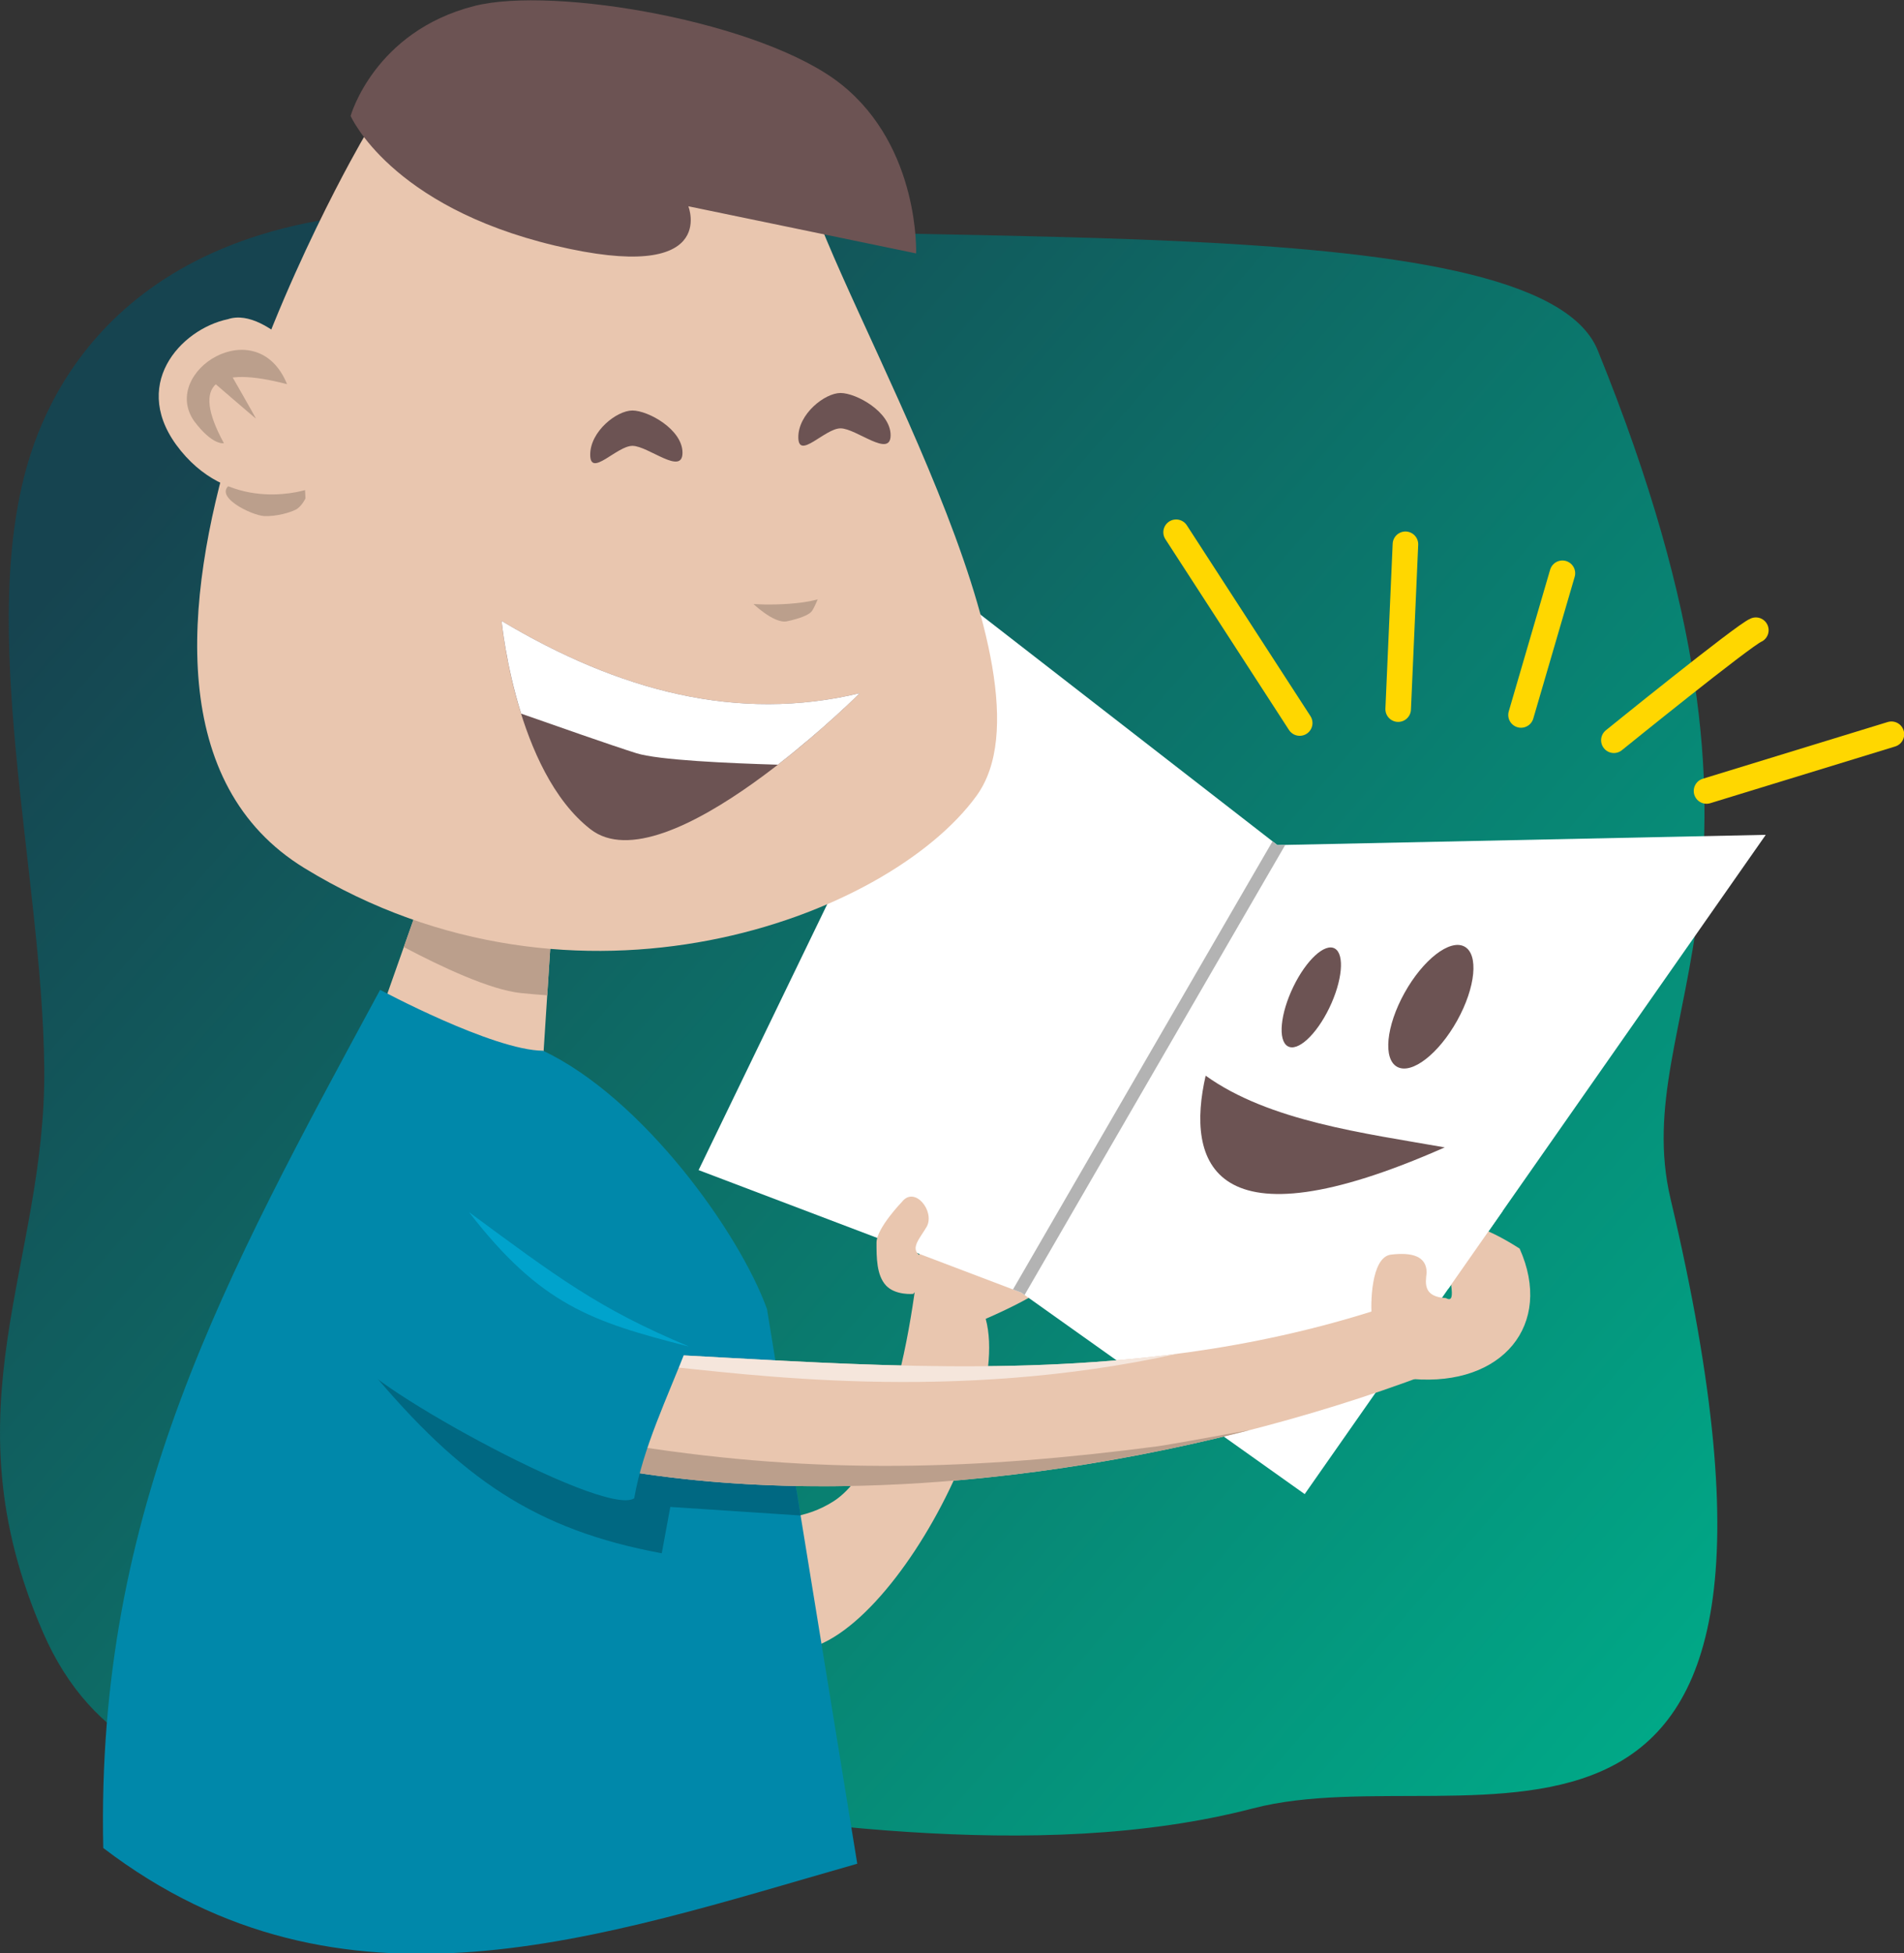
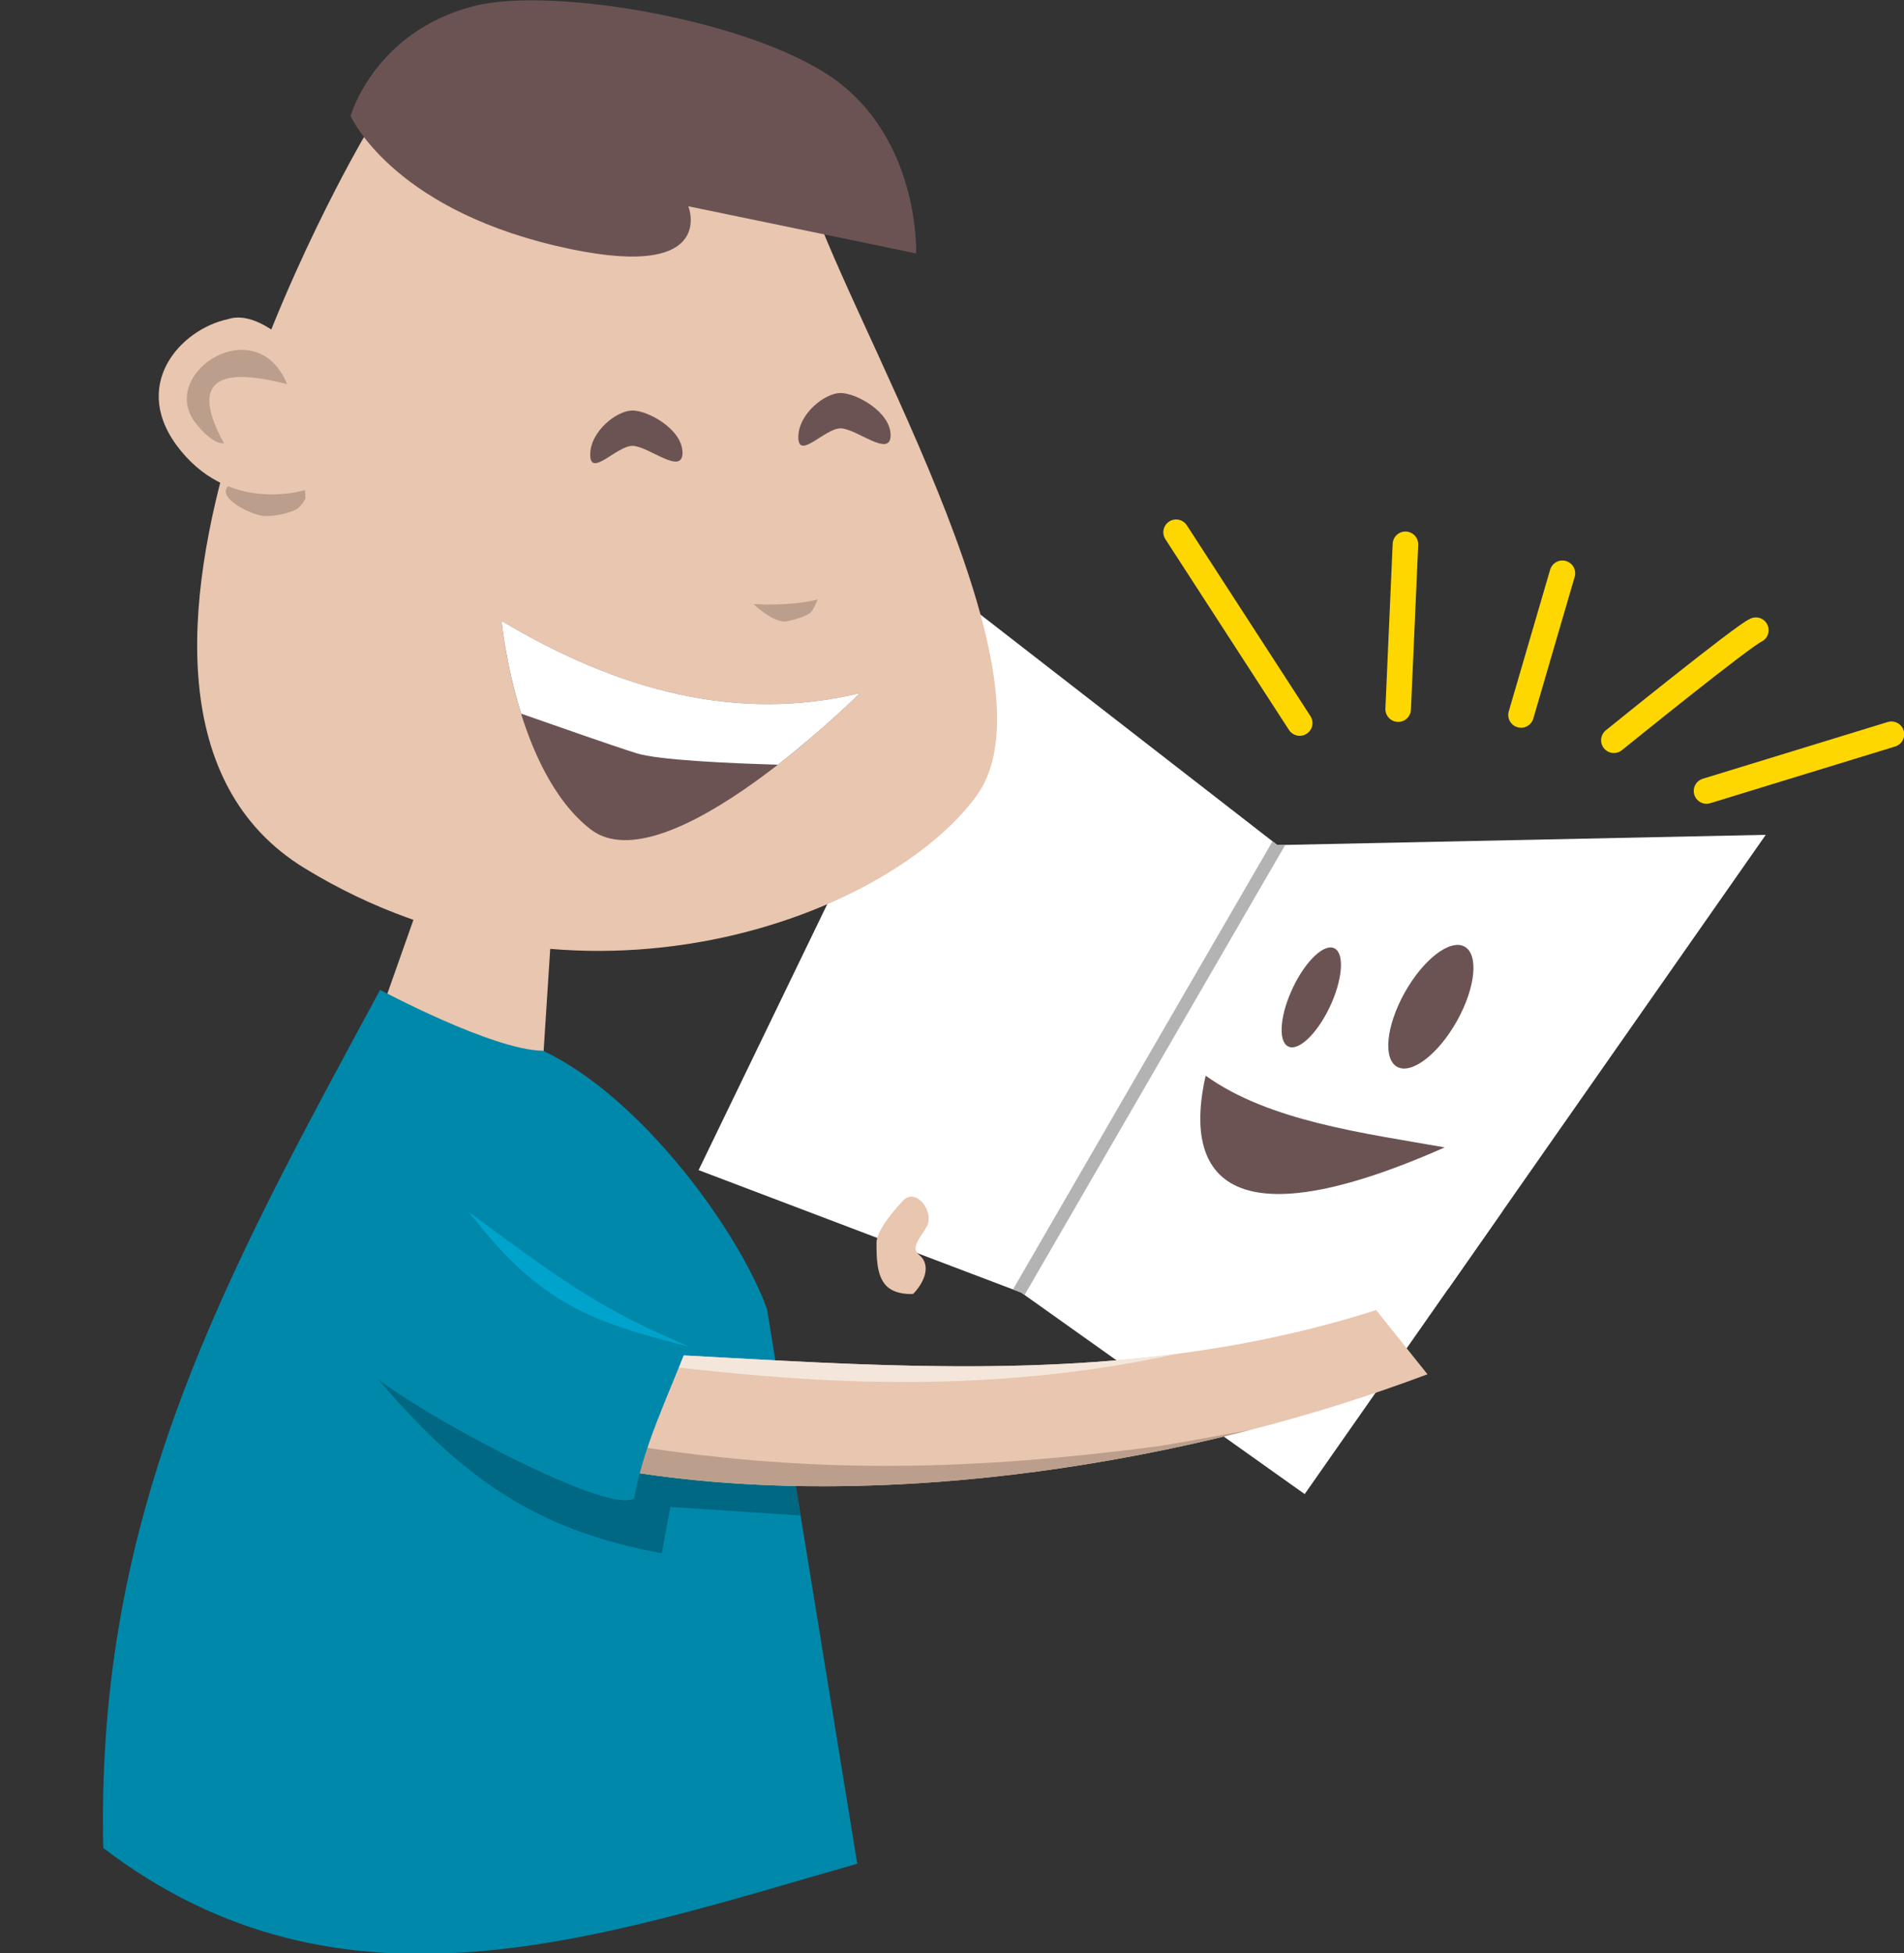
<svg xmlns="http://www.w3.org/2000/svg" xmlns:ns1="http://www.inkscape.org/namespaces/inkscape" xmlns:ns2="http://sodipodi.sourceforge.net/DTD/sodipodi-0.dtd" xmlns:xlink="http://www.w3.org/1999/xlink" width="528.514" height="542.141" viewBox="0 0 139.836 143.441" version="1.1" id="svg215" ns1:version="0.92.4 (5da689c313, 2019-01-14)" ns2:docname="ikon.svg" ns1:export-filename="/home/isul/Documents/kreapik/bukudio/ikon.png" ns1:export-xdpi="96" ns1:export-ydpi="96">
  <rect x="0" y="0" width="139.836" height="143.441" fill="#333333" stroke="none" />
  <defs id="defs209">
    <linearGradient ns1:collect="always" id="linearGradient48">
      <stop style="stop-color:#164450;stop-opacity:1;" offset="0" id="stop44" />
      <stop style="stop-color:#00aa88;stop-opacity:1" offset="1" id="stop46" />
    </linearGradient>
    <linearGradient ns1:collect="always" xlink:href="#linearGradient48" id="linearGradient50" x1="87.614" y1="92.049" x2="199.117" y2="192.968" gradientUnits="userSpaceOnUse" gradientTransform="matrix(0.96,0,0,1,3.132,0)" />
  </defs>
  <ns2:namedview id="base" pagecolor="#ffffff" bordercolor="#666666" borderopacity="1.0" ns1:pageopacity="0.0" ns1:pageshadow="2" ns1:zoom="0.7" ns1:cx="181.55332" ns1:cy="195.38484" ns1:document-units="px" ns1:current-layer="layer1" showgrid="false" units="px" ns1:window-width="1366" ns1:window-height="713" ns1:window-x="0" ns1:window-y="26" ns1:window-maximized="1" ns1:snap-global="false" />
  <g ns1:label="Layer 1" ns1:groupmode="layer" id="layer1" transform="translate(-77.786,-55.574)">
-     <path style="opacity:1;vector-effect:none;fill:url(#linearGradient50);fill-opacity:1;stroke:none;stroke-width:1.141;stroke-linecap:butt;stroke-linejoin:round;stroke-miterlimit:4;stroke-dasharray:none;stroke-dashoffset:0;stroke-opacity:1" d="M 81.037,134.004 C 80.892,119.569 75.956,101.491 80.047,88.881 82.395,81.645 90.283,68.624 116.857,71.454 c 26.574,2.83 73.76,-1.24 78.267,9.836 15.932,39.162 2.125,48.677 5.356,62.335 13.17,55.679 -14.701,40.586 -30.663,44.743 -15.961,4.158 -35.455,0.821 -48.514,-1.069 -13.059,-1.89 -33.088,4.814 -40.343,-11.817 -7.255,-16.631 0.222,-27.043 0.077,-41.478 z" id="path994" ns1:connector-curvature="0" ns2:nodetypes="cssssssszc" />
    <g id="g326" transform="matrix(1.877,0,0,1.877,-74.82,-174.501)">
-       <path ns2:nodetypes="csccscc" ns1:connector-curvature="0" id="path951" d="m 117.397,170.234 c 0,0 -0.521,9.195 -3.487,11.082 -2.146,1.365 -4.61,0.2 -4.61,0.2 l 1.632,5.008 c 1.692,1.701 4.22,-0.319 6.178,-3.297 1.958,-2.979 3.347,-6.917 2.762,-9.054 8.788,-3.843 -2.475,-3.939 -2.475,-3.939 z" style="display:inline;opacity:1;vector-effect:none;fill:#e9c6af;fill-opacity:1;stroke:none;stroke-width:0.5;stroke-linecap:butt;stroke-linejoin:miter;stroke-miterlimit:4;stroke-dasharray:none;stroke-dashoffset:0;stroke-opacity:1" />
      <path ns2:nodetypes="ccccccc" ns1:connector-curvature="0" id="path860" d="m 119.293,146.331 11.991,9.307 19.11,-0.401 -18.041,25.792 -11.092,-7.884 -12.623,-4.791 z" style="display:inline;opacity:1;vector-effect:none;fill:#ffffff;fill-opacity:1;stroke:none;stroke-width:0.5;stroke-linecap:butt;stroke-linejoin:miter;stroke-miterlimit:4;stroke-dasharray:none;stroke-dashoffset:0;stroke-opacity:1" />
      <path ns1:connector-curvature="0" id="path1452" d="m 97.887,157.408 -1.956,5.541 6.628,0.978 0.435,-6.736 z" style="display:inline;opacity:1;vector-effect:none;fill:#e9c6af;fill-opacity:1;stroke:none;stroke-width:0.575;stroke-linecap:butt;stroke-linejoin:miter;stroke-miterlimit:4;stroke-dasharray:none;stroke-dashoffset:0;stroke-opacity:1" />
-       <path ns1:connector-curvature="0" id="path1454" d="m 102.994,157.191 -5.107,0.217 -0.783,2.22 c 1.452,0.766 3.38,1.677 4.586,1.8 0.37,0.038 0.695,0.062 1.025,0.088 z" style="display:inline;opacity:1;vector-effect:none;fill:#bb9f8c;fill-opacity:1;stroke:none;stroke-width:0.575;stroke-linecap:butt;stroke-linejoin:miter;stroke-miterlimit:4;stroke-dasharray:none;stroke-dashoffset:0;stroke-opacity:1" />
      <path ns2:nodetypes="csssc" ns1:connector-curvature="0" id="path1377" d="m 95.536,127.953 c 0,0 -12.968,22.067 -2.32,28.586 10.648,6.519 22.817,1.956 26.294,-2.825 3.477,-4.781 -5.321,-19.075 -6.694,-24.017 -2.462,-8.858 -15.622,-3.402 -17.28,-1.744 z" style="display:inline;opacity:1;vector-effect:none;fill:#e9c6af;fill-opacity:1;stroke:none;stroke-width:0.575;stroke-linecap:butt;stroke-linejoin:miter;stroke-miterlimit:4;stroke-dasharray:none;stroke-dashoffset:0;stroke-opacity:1" />
      <path ns2:nodetypes="csccssc" ns1:connector-curvature="0" id="path1381" d="m 95.023,127.112 c 0,0 1.537,3.534 7.99,5.071 6.454,1.537 5.224,-1.537 5.224,-1.537 l 8.912,1.844 c 0,0 0.154,-4.149 -2.92,-6.607 -3.073,-2.459 -11.258,-3.866 -14.367,-3.073 -3.918,0.999 -4.84,4.302 -4.84,4.302 z" style="display:inline;opacity:1;vector-effect:none;fill:#6c5353;fill-opacity:1;stroke:none;stroke-width:0.575;stroke-linecap:butt;stroke-linejoin:miter;stroke-miterlimit:4;stroke-dasharray:none;stroke-dashoffset:0;stroke-opacity:1" />
      <path ns2:nodetypes="sssss" ns1:connector-curvature="0" id="path1383" d="m 108.008,140.288 c 0,0.912 -1.344,-0.269 -1.959,-0.269 -0.615,0 -1.652,1.258 -1.652,0.346 0,-0.912 1.037,-1.729 1.652,-1.729 0.615,0 1.959,0.74 1.959,1.652 z" style="display:inline;opacity:1;vector-effect:none;fill:#6c5353;fill-opacity:1;stroke:none;stroke-width:0.575;stroke-linecap:butt;stroke-linejoin:miter;stroke-miterlimit:4;stroke-dasharray:none;stroke-dashoffset:0;stroke-opacity:1" />
      <path ns2:nodetypes="sssss" ns1:connector-curvature="0" id="path1383-3" d="m 116.151,139.603 c 0,0.912 -1.344,-0.269 -1.959,-0.269 -0.615,0 -1.652,1.258 -1.652,0.346 0,-0.912 1.037,-1.729 1.652,-1.729 0.615,0 1.959,0.74 1.959,1.652 z" style="display:inline;opacity:1;vector-effect:none;fill:#6c5353;fill-opacity:1;stroke:none;stroke-width:0.575;stroke-linecap:butt;stroke-linejoin:miter;stroke-miterlimit:4;stroke-dasharray:none;stroke-dashoffset:0;stroke-opacity:1" />
      <path ns2:nodetypes="ccsc" ns1:connector-curvature="0" id="path1401" d="m 114.946,149.694 c -4.782,1.153 -9.438,-0.091 -14.016,-2.825 0,0 0.543,5.867 3.477,8.149 2.934,2.282 10.539,-5.324 10.539,-5.324 z" style="display:inline;opacity:1;vector-effect:none;fill:#6c5353;fill-opacity:1;stroke:none;stroke-width:0.575;stroke-linecap:butt;stroke-linejoin:miter;stroke-miterlimit:4;stroke-dasharray:none;stroke-dashoffset:0;stroke-opacity:1" />
      <path ns2:nodetypes="ccccccc" ns1:connector-curvature="0" id="path1405" d="m 90.366,141.498 c -0.827,0.47 0.797,1.248 1.277,1.268 0.48,0.019 0.999,-0.134 1.229,-0.25 0.23,-0.115 0.384,-0.442 0.384,-0.442 0,0 -0.019,-0.519 -0.058,-0.615 -0.038,-0.096 -0.98,-0.346 -0.98,-0.346 z" style="display:inline;opacity:1;vector-effect:none;fill:#bb9f8c;fill-opacity:1;stroke:none;stroke-width:0.575;stroke-linecap:butt;stroke-linejoin:miter;stroke-miterlimit:4;stroke-dasharray:none;stroke-dashoffset:0;stroke-opacity:1" />
      <path ns2:nodetypes="ccscc" ns1:connector-curvature="0" id="path1403" d="m 94.025,137.56 c 0,0 -2.19,-3.035 -3.803,-2.497 -1.844,0.384 -3.918,2.612 -1.844,5.148 2.074,2.535 4.994,1.498 4.994,1.498 z" style="display:inline;opacity:1;vector-effect:none;fill:#e9c6af;fill-opacity:1;stroke:none;stroke-width:0.575;stroke-linecap:butt;stroke-linejoin:miter;stroke-miterlimit:4;stroke-dasharray:none;stroke-dashoffset:0;stroke-opacity:1" />
      <path ns2:nodetypes="cccc" ns1:connector-curvature="0" id="path1407" d="m 92.536,137.606 c -1.181,-2.893 -4.982,-0.5 -3.64,1.44 0.733,0.978 1.168,0.869 1.168,0.869 -1.304,-2.389 -0.316,-3.034 2.472,-2.309 z" style="display:inline;opacity:1;vector-effect:none;fill:#bb9f8c;fill-opacity:1;stroke:none;stroke-width:0.575;stroke-linecap:butt;stroke-linejoin:miter;stroke-miterlimit:4;stroke-dasharray:none;stroke-dashoffset:0;stroke-opacity:1" />
-       <path ns1:connector-curvature="0" id="path1409" d="m 89.616,137.498 c 0,0 1.671,1.44 1.698,1.453 0.027,0.014 -1.114,-1.969 -1.114,-1.969 z" style="display:inline;opacity:1;vector-effect:none;fill:#bb9f8c;fill-opacity:1;stroke:none;stroke-width:0.575;stroke-linecap:butt;stroke-linejoin:miter;stroke-miterlimit:4;stroke-dasharray:none;stroke-dashoffset:0;stroke-opacity:1" />
      <path ns1:connector-curvature="0" id="path1413" d="m 110.708,146.136 c 0,0 0.869,0.856 1.385,0.747 0.516,-0.109 0.828,-0.244 0.951,-0.367 0.122,-0.122 0.367,-0.774 0.367,-0.774 0,0 -0.326,-0.231 -0.394,-0.231 -0.068,0 -2.309,0.625 -2.309,0.625 z" style="display:inline;opacity:1;vector-effect:none;fill:#bb9f8c;fill-opacity:1;stroke:none;stroke-width:0.575;stroke-linecap:butt;stroke-linejoin:miter;stroke-miterlimit:4;stroke-dasharray:none;stroke-dashoffset:0;stroke-opacity:1" />
      <path ns2:nodetypes="cccc" ns1:connector-curvature="0" id="path1411" d="m 111.741,143.555 c 0,0 2.771,1.467 2.227,2.119 -0.543,0.652 -3.069,0.57 -3.341,0.516 -0.272,-0.054 1.114,-2.635 1.114,-2.635 z" style="display:inline;opacity:1;vector-effect:none;fill:#e9c6af;fill-opacity:1;stroke:none;stroke-width:0.575;stroke-linecap:butt;stroke-linejoin:miter;stroke-miterlimit:4;stroke-dasharray:none;stroke-dashoffset:0;stroke-opacity:1" />
      <path ns1:connector-curvature="0" id="path1434" d="m 100.93,146.869 c 0,0 0.162,1.701 0.764,3.626 1.367,0.478 3.512,1.235 4.508,1.548 0.867,0.273 3.622,0.393 5.536,0.45 1.818,-1.412 3.209,-2.799 3.209,-2.799 -4.782,1.153 -9.439,-0.09 -14.016,-2.825 z" style="display:inline;opacity:1;vector-effect:none;fill:#ffffff;fill-opacity:1;stroke:none;stroke-width:0.575;stroke-linecap:butt;stroke-linejoin:miter;stroke-miterlimit:4;stroke-dasharray:none;stroke-dashoffset:0;stroke-opacity:1" />
      <path ns2:nodetypes="cccccc" ns1:connector-curvature="0" id="path854" d="m 96.176,161.301 c -0.005,-0.003 4.414,2.369 6.377,2.382 3.907,1.855 7.687,7.128 8.762,10.108 l 3.531,21.699 c -10.046,2.866 -20.146,6.523 -29.502,-0.615 -0.294,-13.263 4.756,-22.335 10.833,-33.574 z" style="display:inline;opacity:1;vector-effect:none;fill:#0088aa;fill-opacity:1;stroke:none;stroke-width:0.575;stroke-linecap:butt;stroke-linejoin:miter;stroke-miterlimit:4;stroke-dasharray:none;stroke-dashoffset:0;stroke-opacity:1" />
      <path id="path882" d="m 99.078,174.882 -2.572,0.268 -0.735,1.002 c 3.57,4.278 6.472,6.274 11.425,7.193 l 0.335,-1.814 5.098,0.336 -0.466,-2.862 -11.715,-4.089 -0.348,0.662 z" style="display:inline;opacity:1;vector-effect:none;fill:#006882;fill-opacity:1;stroke:none;stroke-width:0.5;stroke-linecap:butt;stroke-linejoin:miter;stroke-miterlimit:4;stroke-dasharray:none;stroke-dashoffset:0;stroke-opacity:1" ns1:connector-curvature="0" />
      <path ns2:nodetypes="ccccc" ns1:connector-curvature="0" id="path856" d="m 106.187,175.504 c 9.604,0.48 19.185,1.445 28.961,-1.674 l 2.009,2.511 c -9.205,3.47 -21.048,5.377 -30.97,3.85 z" style="display:inline;opacity:1;vector-effect:none;fill:#e9c6af;fill-opacity:1;stroke:none;stroke-width:0.443;stroke-linecap:butt;stroke-linejoin:miter;stroke-miterlimit:4;stroke-dasharray:none;stroke-dashoffset:0;stroke-opacity:1" />
-       <path ns2:nodetypes="ccccccc" ns1:connector-curvature="0" id="path858" d="m 134.978,174.057 c -0.047,-0.378 -0.05,-2.302 0.753,-2.397 0.803,-0.095 1.394,0.047 1.394,0.709 -0.052,0.426 -0.131,0.942 0.756,0.992 0.986,0.56 -1.811,-4.93 2.882,-1.937 1.333,2.977 -0.67,5.394 -4.181,5.103 -0.808,-0.342 -1.115,-1.745 -1.603,-2.469 z" style="display:inline;opacity:1;vector-effect:none;fill:#e9c6af;fill-opacity:1;stroke:none;stroke-width:0.5;stroke-linecap:butt;stroke-linejoin:miter;stroke-miterlimit:4;stroke-dasharray:none;stroke-dashoffset:0;stroke-opacity:1" />
      <path id="path862" d="m 139.703,169.62 -2.088,0.067 -0.034,3.241 0.387,0.074 2.132,-3.049 z" style="display:inline;opacity:1;vector-effect:none;fill:#ffffff;fill-opacity:1;stroke:none;stroke-width:0.5;stroke-linecap:butt;stroke-linejoin:miter;stroke-miterlimit:4;stroke-dasharray:none;stroke-dashoffset:0;stroke-opacity:1" ns1:connector-curvature="0" />
      <path id="path903" d="m 131.094,155.492 c -0.339,0.584 -0.395,0.679 -0.919,1.583 -1.145,1.976 -2.646,4.564 -4.137,7.139 -2.565,4.429 -4.439,7.668 -5.099,8.809 l 0.323,0.122 0.131,0.093 c 0.672,-1.161 2.525,-4.361 5.08,-8.773 1.491,-2.575 2.992,-5.165 4.137,-7.14 0.561,-0.969 0.633,-1.091 0.982,-1.692 l -0.307,0.006 z" style="color:#000000;font-style:normal;font-variant:normal;font-weight:normal;font-stretch:normal;font-size:medium;line-height:normal;font-family:sans-serif;font-variant-ligatures:normal;font-variant-position:normal;font-variant-caps:normal;font-variant-numeric:normal;font-variant-alternates:normal;font-feature-settings:normal;text-indent:0;text-align:start;text-decoration:none;text-decoration-line:none;text-decoration-style:solid;text-decoration-color:#000000;letter-spacing:normal;word-spacing:normal;text-transform:none;writing-mode:lr-tb;direction:ltr;text-orientation:mixed;dominant-baseline:auto;baseline-shift:baseline;text-anchor:start;white-space:normal;shape-padding:0;clip-rule:nonzero;display:inline;overflow:visible;visibility:visible;opacity:1;isolation:auto;mix-blend-mode:normal;color-interpolation:sRGB;color-interpolation-filters:linearRGB;solid-color:#000000;solid-opacity:1;vector-effect:none;fill:#b3b3b3;fill-opacity:1;fill-rule:nonzero;stroke:none;stroke-width:0.5;stroke-linecap:butt;stroke-linejoin:miter;stroke-miterlimit:4;stroke-dasharray:none;stroke-dashoffset:0;stroke-opacity:1;color-rendering:auto;image-rendering:auto;shape-rendering:auto;text-rendering:auto;enable-background:accumulate" ns1:connector-curvature="0" />
      <ellipse transform="matrix(0.86,0.51,-0.436,0.9,0,0)" ry="2.121" rx="0.817" cy="71.602" cx="190.5" id="path932" style="display:inline;opacity:1;vector-effect:none;fill:#6c5353;fill-opacity:1;stroke:none;stroke-width:0.532;stroke-linecap:butt;stroke-linejoin:miter;stroke-miterlimit:4;stroke-dasharray:none;stroke-dashoffset:0;stroke-opacity:1" />
      <ellipse transform="matrix(0.885,0.465,-0.486,0.874,0,0)" ry="2.696" rx="1.164" cy="79.538" cx="198.808" id="path932-5" style="display:inline;opacity:1;vector-effect:none;fill:#6c5353;fill-opacity:1;stroke:none;stroke-width:0.717;stroke-linecap:butt;stroke-linejoin:miter;stroke-miterlimit:4;stroke-dasharray:none;stroke-dashoffset:0;stroke-opacity:1" />
      <path ns2:nodetypes="ccc" ns1:connector-curvature="0" id="path949" d="m 128.478,164.659 c -0.771,3.377 0.208,6.854 9.354,2.806 -3.164,-0.559 -6.874,-1.025 -9.354,-2.806 z" style="display:inline;opacity:1;vector-effect:none;fill:#6c5353;fill-opacity:1;stroke:none;stroke-width:0.5;stroke-linecap:butt;stroke-linejoin:miter;stroke-miterlimit:4;stroke-dasharray:none;stroke-dashoffset:0;stroke-opacity:1" />
      <path ns2:nodetypes="csccsccc" ns1:connector-curvature="0" id="path852" d="m 116.601,169.589 c 0,0 -1.002,1.036 -1.002,1.604 0,0.568 0,1.27 0.367,1.67 0.367,0.401 1.069,0.334 1.069,0.334 0.518,-0.542 0.67,-1.18 0.23,-1.528 -0.347,-0.274 0.051,-0.67 0.305,-1.112 0.313,-0.606 -0.474,-1.587 -0.969,-0.969 z" style="display:inline;opacity:1;vector-effect:none;fill:#e9c6af;fill-opacity:1;stroke:none;stroke-width:0.5;stroke-linecap:butt;stroke-linejoin:miter;stroke-miterlimit:4;stroke-dasharray:none;stroke-dashoffset:0;stroke-opacity:1" />
      <path ns2:nodetypes="ccccc" ns1:connector-curvature="0" id="path869" d="m 130.201,178.525 c -1.654,0.3 -3.334,0.601 -3.594,0.633 -7.156,0.935 -13.294,1.108 -20.42,-0.004 v 1.037 c 7.562,1.163 16.239,0.331 24.014,-1.666 z" style="display:inline;opacity:1;vector-effect:none;fill:#bb9f8c;fill-opacity:1;stroke:none;stroke-width:0.5;stroke-linecap:butt;stroke-linejoin:miter;stroke-miterlimit:4;stroke-dasharray:none;stroke-dashoffset:0;stroke-opacity:1" />
      <path ns2:nodetypes="ccccc" ns1:connector-curvature="0" id="path905" d="m 127.392,175.535 c -6.854,0.899 -13.639,0.366 -20.433,0.01 l 0.09,0.453 c 3.499,0.338 11.495,1.489 20.342,-0.463 z" style="display:inline;opacity:1;vector-effect:none;fill:#f5e6dc;fill-opacity:1;stroke:none;stroke-width:0.5;stroke-linecap:butt;stroke-linejoin:miter;stroke-miterlimit:4;stroke-dasharray:none;stroke-dashoffset:0;stroke-opacity:1" />
      <path ns2:nodetypes="ccscc" ns1:connector-curvature="0" id="path880" d="m 108.197,175.242 c -0.805,2.068 -1.733,3.968 -2.079,5.953 -1.224,0.787 -11.331,-4.899 -10.867,-5.575 0.214,-0.312 3.402,-6.331 3.402,-6.331 4.214,3.083 5.69,4.34 9.544,5.953 z" style="display:inline;opacity:1;vector-effect:none;fill:#0088aa;fill-opacity:1;stroke:none;stroke-width:0.5;stroke-linecap:butt;stroke-linejoin:miter;stroke-miterlimit:4;stroke-dasharray:none;stroke-dashoffset:0;stroke-opacity:1" />
      <path ns2:nodetypes="cccc" ns1:connector-curvature="0" id="path887" d="m 99.656,170.001 c 2.803,3.63 4.814,4.29 8.571,5.248 0.001,-0.003 0.002,-0.005 0.003,-0.008 -3.512,-1.47 -5.141,-2.712 -8.574,-5.241 z" style="display:inline;opacity:1;vector-effect:none;fill:#00a3cc;fill-opacity:1;stroke:none;stroke-width:0.5;stroke-linecap:butt;stroke-linejoin:miter;stroke-miterlimit:4;stroke-dasharray:none;stroke-dashoffset:0;stroke-opacity:1" />
      <path ns2:nodetypes="cc" ns1:connector-curvature="0" id="path923" d="m 127.322,143.399 4.836,7.464" style="display:inline;opacity:1;vector-effect:none;fill:#20b2aa;fill-opacity:1;stroke:#ffd700;stroke-width:1;stroke-linecap:round;stroke-linejoin:miter;stroke-miterlimit:4;stroke-dasharray:none;stroke-dashoffset:0;stroke-opacity:1" />
      <path ns2:nodetypes="cc" ns1:connector-curvature="0" id="path925" d="m 136.295,143.87 -0.284,6.449" style="display:inline;opacity:1;vector-effect:none;fill:#20b2aa;fill-opacity:1;stroke:#ffd700;stroke-width:1;stroke-linecap:round;stroke-linejoin:miter;stroke-miterlimit:4;stroke-dasharray:none;stroke-dashoffset:0;stroke-opacity:1" />
      <path ns2:nodetypes="cc" ns1:connector-curvature="0" id="path927" d="m 142.437,145.004 -1.619,5.543" style="display:inline;opacity:1;vector-effect:none;fill:#20b2aa;fill-opacity:1;stroke:#ffd700;stroke-width:1;stroke-linecap:round;stroke-linejoin:miter;stroke-miterlimit:4;stroke-dasharray:none;stroke-dashoffset:0;stroke-opacity:1" />
      <path ns2:nodetypes="cc" ns1:connector-curvature="0" id="path929" d="m 150.006,147.231 c -0.472,0.189 -5.555,4.305 -5.555,4.305" style="display:inline;opacity:1;vector-effect:none;fill:#20b2aa;fill-opacity:1;stroke:#ffd700;stroke-width:1;stroke-linecap:round;stroke-linejoin:miter;stroke-miterlimit:4;stroke-dasharray:none;stroke-dashoffset:0;stroke-opacity:1" />
      <path ns2:nodetypes="cc" ns1:connector-curvature="0" id="path931" d="m 155.311,151.302 -7.235,2.219" style="display:inline;opacity:1;vector-effect:none;fill:#20b2aa;fill-opacity:1;stroke:#ffd700;stroke-width:1;stroke-linecap:round;stroke-linejoin:miter;stroke-miterlimit:4;stroke-dasharray:none;stroke-dashoffset:0;stroke-opacity:1" />
    </g>
  </g>
</svg>